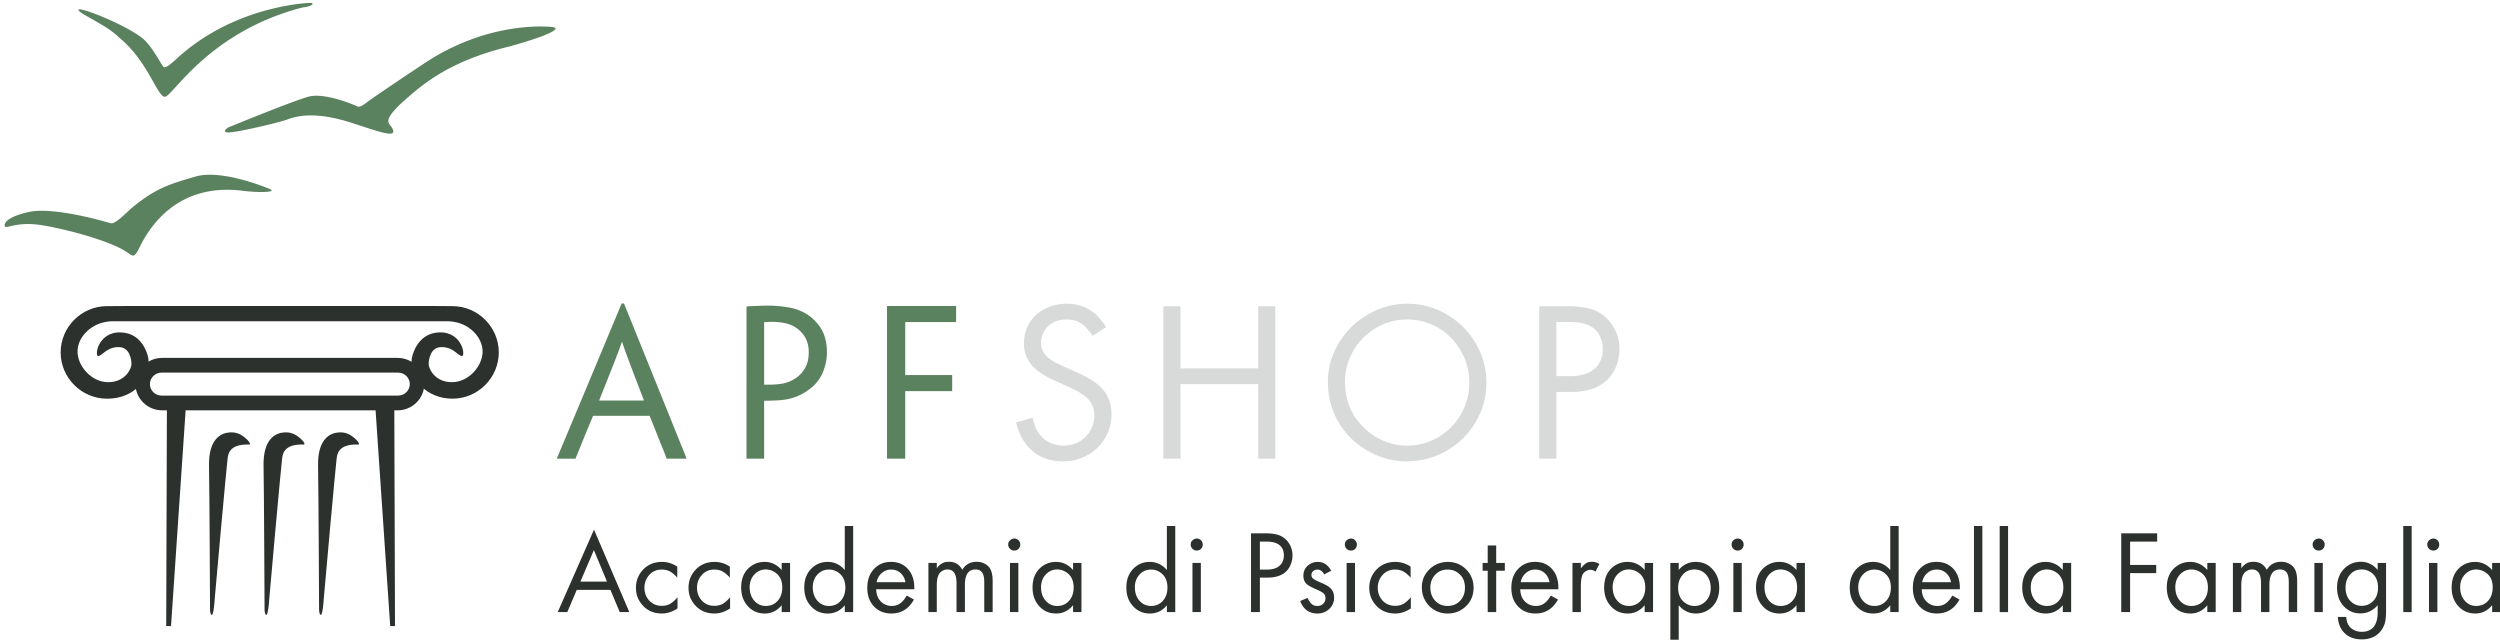
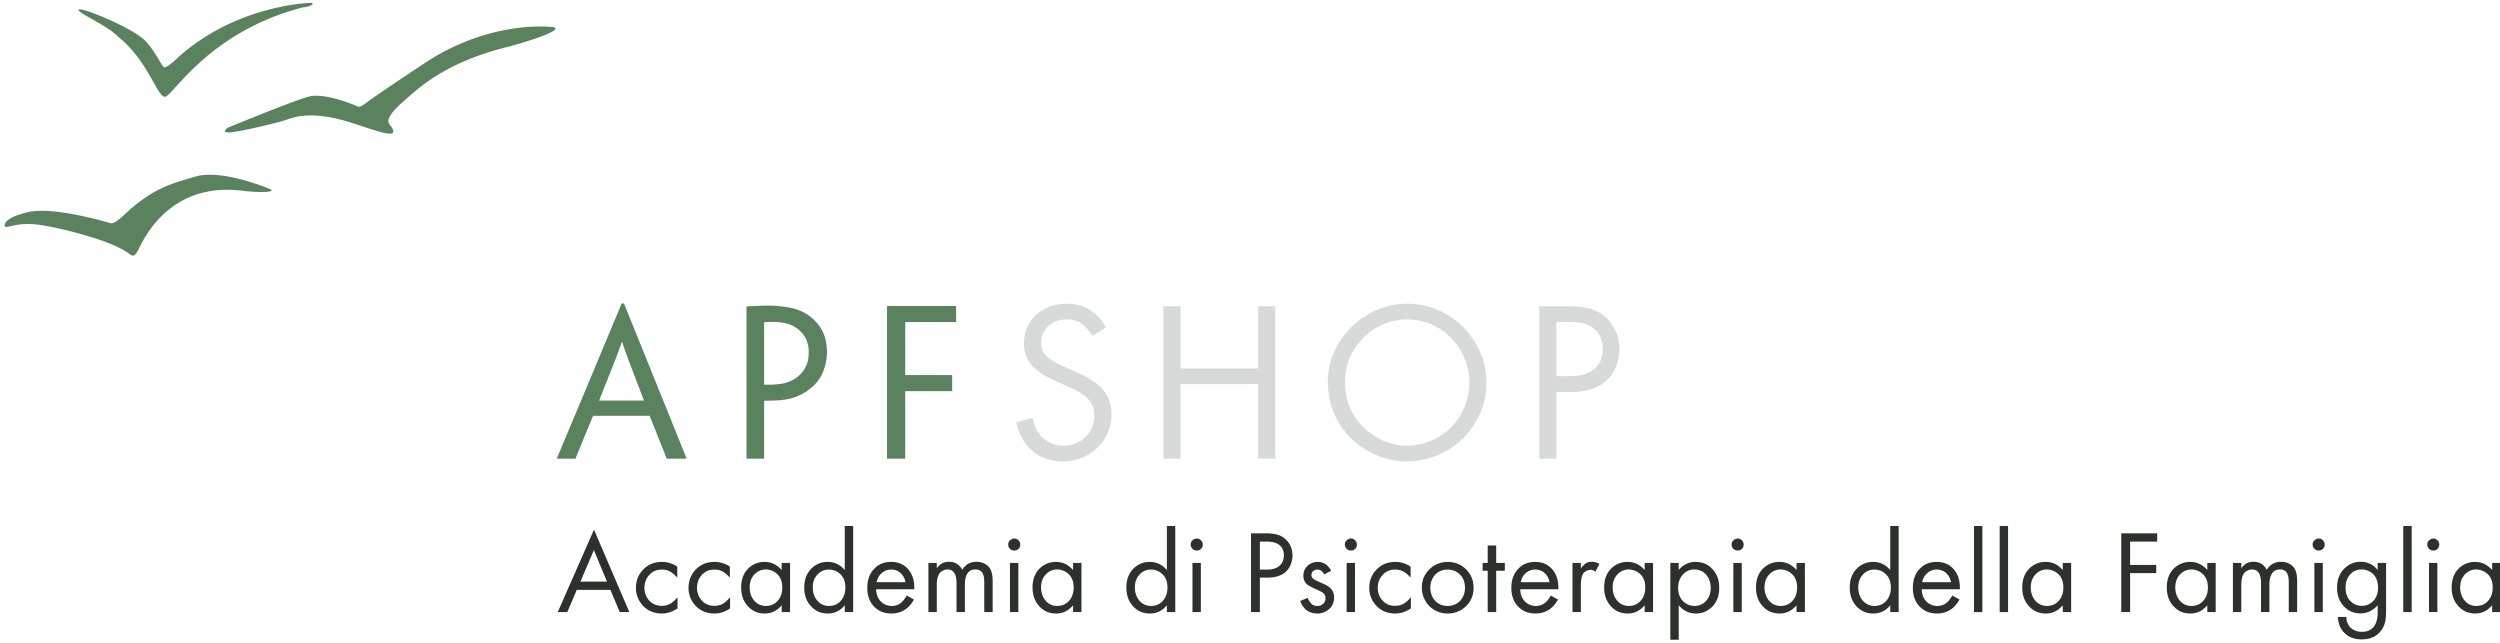
<svg xmlns="http://www.w3.org/2000/svg" viewBox="0 0 2009 517" xml:space="preserve" style="fill-rule:evenodd;clip-rule:evenodd;stroke-linejoin:round;stroke-miterlimit:2">
-   <path style="fill:none" d="M-391.667-158.333h6000v14166.7h-6000z" />
-   <path d="M319.915 317.901H129.878c-5.179 0-9.417-4.15-9.417-9.229 0-5.083 4.238-9.242 9.417-9.242H319.92c5.17 0 9.408 4.159 9.408 9.242 0 5.083-4.238 9.229-9.413 9.229Zm-.466-30.304H130.328c-11.804 0-21.471 9.479-21.471 21.075 0 11.588 9.667 21.075 21.471 21.075h189.121c11.816 0 21.483-9.487 21.483-21.075 0-11.596-9.667-21.075-21.483-21.075Z" style="fill:#2c312d;fill-rule:nonzero" />
-   <path d="m316.865 327.16.563 175.971h-3.863l-11.92-175.971h15.22Zm-182.75 0-.55 175.971h3.863l11.917-175.971h-15.23Zm154.096 30.108s1.429-.917-2.75-4.688c-4.175-3.775-7.958-5.416-13.25-5.095-6.879.412-17.025 5.1-16.616 26.808.408 21.708.816 115.792.816 115.792s.1 3.979 1.425 4.079c1.325.1 2.238-10.292 2.346-12.946.1-2.65 9.883-110.592 10.363-112.958.47-2.363.52-11.805 17.666-10.992Zm-87.616 0s1.425-.917-2.755-4.688c-4.175-3.775-7.954-5.416-13.25-5.095-6.879.412-17.02 5.1-16.625 26.808.421 21.708.825 115.792.825 115.792s.105 3.979 1.425 4.079c1.325.1 2.242-10.292 2.342-12.946.113-2.65 9.896-110.592 10.371-112.958.467-2.363.521-11.805 17.667-10.992Zm43.808 0s1.425-.917-2.754-4.688c-4.184-3.775-7.954-5.416-13.25-5.095-6.875.412-17.021 5.1-16.613 26.808.409 21.708.817 115.792.817 115.792s.096 3.979 1.421 4.079c1.325.1 2.25-10.292 2.35-12.946.1-2.65 9.883-110.592 10.362-112.958.471-2.363.521-11.805 17.667-10.992Zm119.246-111.25-14.759-.104H101.228l-14.746.104c-.187-.004-.371-.004-.558-.004-20.396 0-37.184 16.783-37.184 37.183s16.788 37.183 37.184 37.183c.187 0 .371 0 .558-.004 20.525 0 35.442-15.466 32.675-32.679 0 0-3.317-20.125-22.262-20.6-18.942-.479-21.55 21.075-17.284 18.942 4.263-2.125 7.334-7.338 16.104-7.1 8.763.233 9.946 10.416 9.946 13.733s-4.741 14.446-18.712 14.446c-13.967 0-25.1-13.738-24.625-25.338.475-11.604 11.308-21.491 23.15-23.15 0 0 1.646-.479 5.446-.479h268.291c3.792 0 5.446.479 5.446.479 11.842 1.659 22.675 11.542 23.15 23.15.475 11.6-10.658 25.334-24.633 25.334s-18.704-11.125-18.704-14.442 1.183-13.5 9.945-13.733c8.759-.238 11.842 4.971 16.105 7.1 4.266 2.133 1.658-19.417-17.292-18.942-18.942.471-22.254 20.6-22.254 20.6-2.767 17.208 12.137 32.679 32.675 32.679 20.396 0 37.179-16.783 37.179-37.179s-16.783-37.179-37.179-37.179Z" style="fill:#2c312d;fill-rule:nonzero" />
  <path d="M348.04 46.405c45.809-27.458 86.613-25.529 95.209-24.762 8.591.775.125 6.162-33.234 15.525-52.862 12.704-74.033 33.875-88.662 46.833-14.242 13.983-8.467 14.625-6.029 19.25 4.237 8.208-9.884 2.817-30.284-3.725-33.358-11.292-48.625-5.517-54.654-3.333-6.033 2.179-36.054 9.362-45.041 10.137-8.975.767-2.305-3.854-1.15-4.237 1.15-.384 49.912-20.529 63.637-24.375 13.729-3.85 39.583 7.858 39.583 7.858s1.35 1.346 6.925-2.987c5.584-4.334 46.867-32.042 53.7-36.184ZM88.986 179.397s-45.033-13.667-65.816-9.046c-20.784 4.617-20.209 10.971-18.863 11.933 1.346.963 9.433-3.458 24.638-1.925 15.204 1.542 60.429 12.509 74.483 23.288 3.458 2.696 4.617 2.308 7.117-1.733 2.504-4.042 22.325-56.967 85.258-48.5 15.979 1.737 26.562.77 20.979-1.538-5.583-2.308-39.642-15.829-59.662-10.004-20.871 6.067-32.105 9.375-51.317 25.292-3.85 3.27-13.35 13.387-16.817 12.233ZM63.199 7.726c-1.925 2.304 22.516 12.121 32.333 22.321 23.225 18.666 30.792 47.729 36.954 47.729 6.159 0 34.771-52.154 110.667-71.783 8.467-.967 9.621-3.659 6.35-3.659-3.271 0-62.55 2.692-108.354 45.613-5.967 5.387-7.892 6.158-9.242 6.158-1.346 0-7.779-13.983-15.396-21.554C105.928 22.03 65.124 5.413 63.199 7.726Zm454.124 314.145v-.468a3886.607 3886.607 0 0 1-8.09-21.159c-2.05-5.396-3.669-9.721-4.88-12.974a479.023 479.023 0 0 1-2.75-7.551 84.003 84.003 0 0 1-1.574-4.872h-.315c-.532 1.466-1.106 3.096-1.735 4.872-.622 1.788-1.567 4.306-2.826 7.551a1517.19 1517.19 0 0 1-5.108 12.974c-2.151 5.397-4.954 12.45-8.413 21.159l-.161.468h35.852Zm-40.728 12.262a2286.677 2286.677 0 0 0-6.685 16.118c-1.728 4.25-3.114 7.66-4.167 10.227-1.046 2.571-1.807 4.43-2.279 5.584s-.761 1.881-.862 2.196v.319H447.5v-.319c.112-.206.449-.997 1.026-2.357.574-1.357 1.676-3.98 3.302-7.859 1.623-3.878 3.931-9.383 6.918-16.515 2.987-7.124 6.944-16.56 11.872-28.305l28.942-69.356h1.885l28.148 69.675a6423.06 6423.06 0 0 1 11.321 28.069 2043.887 2043.887 0 0 0 6.607 16.346c1.574 3.83 2.619 6.431 3.144 7.791.529 1.361.836 2.196.952 2.511v.319H535.57v-.319c-.109-.315-.371-1.042-.783-2.196-.424-1.154-1.162-3.013-2.204-5.584a738.131 738.131 0 0 1-4.088-10.227c-1.675-4.242-3.83-9.616-6.446-16.118h-45.454ZM649.9 282.874c0-5.002-1.207-9.327-3.628-12.977-2.428-3.643-5.741-6.457-9.961-8.436-1.997-.937-4.422-1.634-7.263-2.11a54.285 54.285 0 0 0-8.848-.704c-.832 0-1.836.03-2.994.078a62.864 62.864 0 0 0-3.155.233v50.172h5.677c2.51-.093 5.015-.3 7.506-.619 2.361-.318 4.61-.892 6.716-1.727 1.896-.72 3.789-1.743 5.685-3.043 1.893-1.308 3.478-2.736 4.741-4.295a22.637 22.637 0 0 0 4.096-7.034c.952-2.608 1.428-5.73 1.428-9.384v-.154Zm-50.004 85.703V246.381c1.042-.206 2.485-.341 4.317-.39 1.833-.048 3.804-.135 5.907-.236 2.087-.105 4.343-.153 6.756-.153 2.406 0 4.347.048 5.82.153 3.455.214 7.046.626 10.771 1.259 3.725.619 6.996 1.567 9.826 2.83 5.977 2.518 11.006 6.554 15.102 12.108 4.092 5.554 6.135 12.629 6.135 21.23 0 3.253-.394 6.419-1.166 9.511-.779 3.099-1.742 5.85-2.881 8.263-2.594 4.925-5.858 8.807-9.797 11.636a40.732 40.732 0 0 1-6.869 4.4c-2.477 1.263-5.183 2.308-8.136 3.148-3.264.839-6.738 1.364-10.429 1.574-3.68.21-7.416.318-11.201.318v46.545h-14.155Zm127.54-67.152h37.737v12.895h-37.737v54.257h-14.627V245.913h55.516V258.8h-40.889v42.625Z" style="fill:#5a825f;fill-rule:nonzero" />
  <path d="M490.531 474.032h-27.052l-7.593 17.844h-7.688l29.139-66.252 28.381 66.252h-7.689l-7.498-17.844Zm-2.753-6.644-10.536-25.343-10.82 25.343h21.356Zm56.481-12.055v8.828c-2.183-2.373-4.176-4.082-6.075-5.031-1.803-.949-3.986-1.424-6.359-1.424-4.271 0-7.688 1.519-10.346 4.651-2.373 2.753-3.607 6.075-3.607 9.966 0 4.082 1.329 7.499 3.892 10.346 2.657 2.753 5.885 4.177 9.966 4.177 2.468 0 4.651-.475 6.644-1.519 1.899-1.044 3.892-2.847 6.075-5.315v8.922c-4.176 2.752-8.353 4.081-12.529 4.081-6.739 0-12.15-2.468-16.136-7.308-3.227-3.892-4.746-8.353-4.746-13.289 0-5.979 2.088-11.01 6.265-15.186 3.891-3.797 8.827-5.695 14.712-5.695 4.271 0 8.352 1.233 12.244 3.796Zm42.255 0v8.828c-2.183-2.373-4.176-4.082-6.074-5.031-1.804-.949-3.987-1.424-6.36-1.424-4.271 0-7.688 1.519-10.346 4.651-2.373 2.753-3.607 6.075-3.607 9.966 0 4.082 1.329 7.499 3.892 10.346 2.658 2.753 5.885 4.177 9.966 4.177 2.468 0 4.651-.475 6.644-1.519 1.899-1.044 3.892-2.847 6.075-5.315v8.922c-4.176 2.752-8.353 4.081-12.529 4.081-6.739 0-12.149-2.468-16.136-7.308-3.227-3.892-4.746-8.353-4.746-13.289 0-5.979 2.089-11.01 6.265-15.186 3.891-3.797 8.827-5.695 14.712-5.695 4.271 0 8.353 1.233 12.244 3.796Zm41.643-2.942h6.739v39.485h-6.739v-5.505c-3.702 4.461-8.258 6.644-13.573 6.644-5.885 0-10.631-2.183-14.333-6.739-3.132-3.796-4.651-8.542-4.651-14.142 0-6.645 1.993-11.865 6.17-15.757 3.607-3.227 7.783-4.84 12.624-4.84 5.41 0 9.966 2.183 13.763 6.549v-5.695Zm-12.719 5.22c-3.797 0-7.024 1.519-9.587 4.461-2.278 2.658-3.417 5.885-3.417 9.872 0 4.651 1.424 8.447 4.177 11.295 2.372 2.468 5.315 3.702 8.732 3.702 4.271 0 7.688-1.614 10.251-4.936 1.993-2.563 3.037-5.885 3.037-9.871 0-4.746-1.423-8.353-4.176-10.916-2.563-2.278-5.505-3.512-9.017-3.607Zm63.425-34.929h6.739v69.194h-6.739v-5.505c-3.607 4.461-8.163 6.644-13.668 6.644-5.79 0-10.536-2.183-14.238-6.739-3.132-3.702-4.651-8.447-4.651-14.142 0-6.645 2.089-11.865 6.265-15.757 3.512-3.227 7.688-4.84 12.529-4.84 5.41 0 9.966 2.183 13.763 6.549v-35.404Zm-12.719 35.024c-3.797 0-7.024 1.424-9.586 4.366-2.278 2.658-3.417 5.98-3.417 9.872 0 4.651 1.423 8.447 4.176 11.295 2.373 2.468 5.315 3.702 8.827 3.702 4.271 0 7.594-1.614 10.156-4.936 1.994-2.563 3.038-5.885 3.038-9.871 0-4.651-1.424-8.353-4.177-10.821-2.468-2.373-5.505-3.607-9.017-3.607Zm68.594 15.851H704.08c.095 2.658.664 4.936 1.614 6.834 1.139 2.089 2.657 3.702 4.556 4.841 1.898 1.139 3.986 1.709 6.359 1.709 2.563 0 4.746-.665 6.549-1.899 1.804-1.139 3.702-3.322 5.506-6.454l5.79 3.227c-1.614 2.753-3.228 4.841-4.936 6.36-3.607 3.227-8.068 4.84-13.194 4.84-6.264 0-11.295-2.278-14.997-6.834-2.942-3.607-4.366-8.258-4.366-13.763 0-6.359 1.804-11.485 5.6-15.376 3.512-3.702 7.973-5.505 13.479-5.505 5.6 0 10.156 1.898 13.573 5.695 3.417 3.796 5.125 8.827 5.125 15.091v1.234Zm-7.118-5.695c-.38-2.183-1.139-3.986-2.278-5.505-2.278-3.132-5.411-4.651-9.207-4.651-2.943 0-5.411.949-7.594 2.848-2.183 1.898-3.512 4.366-4.081 7.308h23.16Zm18.445-15.471h6.739v4.271c1.423-1.898 2.847-3.227 4.366-3.986 1.519-.855 3.322-1.234 5.41-1.234 4.841 0 8.448 2.183 10.726 6.454 2.563-4.271 6.359-6.454 11.58-6.454 2.183 0 4.271.474 6.169 1.423 1.899.95 3.417 2.278 4.461 3.892 1.424 2.278 2.184 5.695 2.184 10.061v25.058h-6.74v-23.919c0-3.322-.474-5.695-1.328-7.308-1.139-1.994-3.038-3.038-5.79-3.038-5.601 0-8.448 4.177-8.448 12.434v21.831h-6.739v-23.444c0-7.214-2.468-10.821-7.309-10.821-1.424 0-2.847.38-4.176 1.234-1.329.76-2.278 1.804-2.848 3.038-1.044 1.993-1.518 4.84-1.518 8.542v21.451h-6.739v-39.485Zm72.286 0v39.485h-6.739v-39.485h6.739Zm-3.322-19.648c1.329 0 2.468.475 3.417 1.424.949.949 1.424 2.088 1.424 3.417 0 1.424-.475 2.563-1.424 3.512-.949.949-2.088 1.329-3.417 1.329-1.329 0-2.468-.475-3.417-1.424-.949-.949-1.424-2.088-1.424-3.417 0-1.329.475-2.468 1.424-3.322.949-.95 2.088-1.424 3.417-1.519Zm47.284 19.648h6.739v39.485h-6.739v-5.505c-3.702 4.461-8.258 6.644-13.573 6.644-5.885 0-10.631-2.183-14.333-6.739-3.132-3.796-4.651-8.542-4.651-14.142 0-6.645 1.994-11.865 6.17-15.757 3.607-3.227 7.783-4.84 12.624-4.84 5.41 0 9.966 2.183 13.763 6.549v-5.695Zm-12.719 5.22c-3.797 0-7.024 1.519-9.587 4.461-2.278 2.658-3.417 5.885-3.417 9.872 0 4.651 1.424 8.447 4.177 11.295 2.373 2.468 5.315 3.702 8.732 3.702 4.271 0 7.688-1.614 10.251-4.936 1.993-2.563 3.037-5.885 3.037-9.871 0-4.746-1.423-8.353-4.176-10.916-2.563-2.278-5.505-3.512-9.017-3.607Zm88.108-34.929h6.74v69.194h-6.74v-5.505c-3.606 4.461-8.162 6.644-13.668 6.644-5.79 0-10.535-2.183-14.237-6.739-3.132-3.702-4.651-8.447-4.651-14.142 0-6.645 2.088-11.865 6.264-15.757 3.512-3.227 7.689-4.84 12.529-4.84 5.411 0 9.967 2.183 13.763 6.549v-35.404Zm-12.718 35.024c-3.797 0-7.024 1.424-9.587 4.366-2.278 2.658-3.417 5.98-3.417 9.872 0 4.651 1.424 8.447 4.176 11.295 2.373 2.468 5.316 3.702 8.828 3.702 4.271 0 7.593-1.614 10.156-4.936 1.993-2.563 3.037-5.885 3.037-9.871 0-4.651-1.424-8.353-4.176-10.821-2.468-2.373-5.506-3.607-9.017-3.607Zm40.024-5.315v39.485h-6.739v-39.485h6.739Zm-3.322-19.648c1.328 0 2.467.475 3.417 1.424.949.949 1.423 2.088 1.423 3.417 0 1.424-.474 2.563-1.423 3.512-.95.949-2.089 1.329-3.417 1.329-1.329 0-2.468-.475-3.417-1.424-.95-.949-1.424-2.088-1.424-3.417 0-1.329.474-2.468 1.424-3.322.949-.95 2.088-1.424 3.417-1.519Zm50.754 31.418v27.715h-7.12v-63.309h11.58c3.8 0 6.93.379 9.4 1.044 2.47.664 4.65 1.803 6.45 3.417 1.9 1.613 3.32 3.607 4.37 5.885 1.04 2.373 1.52 4.84 1.52 7.498 0 2.468-.48 4.841-1.43 7.119a14.596 14.596 0 0 1-3.79 5.79c-3.42 3.227-8.36 4.841-14.81 4.841h-6.17Zm0-6.455h5.79c4.46 0 7.78-1.044 10.06-3.132 2.28-1.993 3.42-4.841 3.42-8.258 0-3.607-1.14-6.359-3.51-8.258-2.28-1.898-5.79-2.847-10.54-2.847h-5.22v22.495Zm57.28.949-5.6 2.943c-1.42-2.658-3.23-3.892-5.51-3.892-1.23 0-2.37.38-3.32 1.234-.95.854-1.42 1.898-1.42 3.132 0 1.139.47 2.089 1.33 2.848.85.759 2.56 1.708 5.03 2.752 3.61 1.519 6.07 2.753 7.5 3.797 2.94 2.088 4.36 5.031 4.36 8.638 0 3.891-1.42 7.118-4.27 9.586-2.56 2.183-5.6 3.322-9.21 3.322-3.22 0-6.07-.854-8.35-2.468-2.37-1.708-4.17-4.271-5.41-7.593l5.89-2.468c1.23 2.468 2.37 4.082 3.51 5.031 1.14.949 2.56 1.424 4.46 1.424s3.42-.57 4.65-1.804c1.23-1.139 1.8-2.657 1.8-4.461 0-1.519-.47-2.658-1.32-3.607-.86-.949-2.57-1.898-5.04-3.037-3.6-1.519-6.26-2.848-7.87-3.987-2.38-1.708-3.52-4.176-3.52-7.498s1.24-6.075 3.71-8.163c2.27-1.898 4.84-2.847 7.78-2.847 4.74 0 8.35 2.372 10.82 7.118Zm19.17-6.264v39.485h-6.74v-39.485h6.74Zm-3.32-19.648c1.33 0 2.47.475 3.42 1.424.94.949 1.42 2.088 1.42 3.417 0 1.424-.48 2.563-1.42 3.512-.95.949-2.09 1.329-3.42 1.329s-2.47-.475-3.42-1.424c-.95-.949-1.42-2.088-1.42-3.417 0-1.329.47-2.468 1.42-3.322.95-.95 2.09-1.424 3.42-1.519Zm48 22.59v8.828c-2.18-2.373-4.18-4.082-6.07-5.031-1.81-.949-3.99-1.424-6.36-1.424-4.28 0-7.69 1.519-10.35 4.651-2.37 2.753-3.61 6.075-3.61 9.966 0 4.082 1.33 7.499 3.89 10.346 2.66 2.753 5.89 4.177 9.97 4.177 2.47 0 4.65-.475 6.64-1.519 1.9-1.044 3.9-2.847 6.08-5.315v8.922c-4.18 2.752-8.35 4.081-12.53 4.081-6.74 0-12.15-2.468-16.13-7.308-3.23-3.892-4.75-8.353-4.75-13.289 0-5.979 2.09-11.01 6.26-15.186 3.9-3.797 8.83-5.695 14.72-5.695 4.27 0 8.35 1.233 12.24 3.796Zm29.82-3.796c6.17 0 11.39 2.278 15.47 6.739 3.51 3.891 5.32 8.542 5.32 13.952 0 6.36-2.28 11.58-6.93 15.662-3.89 3.417-8.55 5.125-14.05 5.125-3.7 0-7.31-.949-10.54-2.847-3.32-1.993-5.88-4.651-7.68-8.163-1.62-2.943-2.38-6.36-2.38-10.061 0-5.79 2.09-10.631 6.46-14.807 3.89-3.607 8.63-5.506 14.33-5.6Zm-.09 6.169c-4.47 0-8.07 1.709-10.73 5.031-2.09 2.657-3.13 5.79-3.13 9.397 0 4.461 1.42 8.162 4.17 10.915 2.57 2.563 5.79 3.892 9.59 3.892 4.56 0 8.26-1.709 11.01-5.126 1.99-2.563 3.04-5.695 3.04-9.492 0-4.461-1.33-8.068-4.18-10.725-2.56-2.563-5.79-3.892-9.77-3.892Zm39.05.949v33.221h-6.83v-33.221h-4.09v-6.264h4.09v-14.048h6.83v14.048h6.93v6.264h-6.93Zm49.96 14.902h-30.66c.1 2.658.67 4.936 1.62 6.834 1.13 2.089 2.65 3.702 4.55 4.841 1.9 1.139 3.99 1.709 6.36 1.709 2.56 0 4.75-.665 6.55-1.899 1.8-1.139 3.7-3.322 5.51-6.454l5.79 3.227c-1.62 2.753-3.23 4.841-4.94 6.36-3.61 3.227-8.07 4.84-13.19 4.84-6.27 0-11.3-2.278-15-6.834-2.94-3.607-4.37-8.258-4.37-13.763 0-6.359 1.81-11.485 5.6-15.376 3.51-3.702 7.98-5.505 13.48-5.505 5.6 0 10.16 1.898 13.57 5.695 3.42 3.796 5.13 8.827 5.13 15.091v1.234Zm-7.12-5.695c-.38-2.183-1.14-3.986-2.28-5.505-2.28-3.132-5.41-4.651-9.2-4.651-2.95 0-5.41.949-7.6 2.848-2.18 1.898-3.51 4.366-4.08 7.308h23.16Zm18.45-15.471h6.74v4.271c1.71-2.088 3.23-3.417 4.37-4.176 1.13-.665 2.65-1.044 4.55-1.044s3.99.569 5.98 1.708l-3.13 6.17c-1.42-.949-2.75-1.424-3.99-1.424-1.23 0-2.47.38-3.6 1.044-1.14.665-2.09 1.519-2.66 2.563-.95 1.898-1.52 5.03-1.52 9.586v20.787h-6.74v-39.485Zm58.02 0h6.74v39.485h-6.74v-5.505c-3.7 4.461-8.26 6.644-13.57 6.644-5.89 0-10.63-2.183-14.34-6.739-3.13-3.796-4.65-8.542-4.65-14.142 0-6.645 2-11.865 6.17-15.757 3.61-3.227 7.79-4.84 12.63-4.84 5.41 0 9.96 2.183 13.76 6.549v-5.695Zm-12.72 5.22c-3.8 0-7.02 1.519-9.59 4.461-2.27 2.658-3.41 5.885-3.41 9.872 0 4.651 1.42 8.447 4.17 11.295 2.38 2.468 5.32 3.702 8.74 3.702 4.27 0 7.68-1.614 10.25-4.936 1.99-2.563 3.03-5.885 3.03-9.871 0-4.746-1.42-8.353-4.17-10.916-2.57-2.278-5.51-3.512-9.02-3.607Zm40.08 56.476h-6.74v-61.696h6.74v5.6c3.7-4.366 8.26-6.454 13.57-6.454 5.89 0 10.63 2.183 14.34 6.739 3.13 3.701 4.65 8.447 4.65 14.142 0 6.644-2.09 11.865-6.17 15.662-3.61 3.322-7.79 4.935-12.63 4.935-5.41 0-9.96-2.183-13.76-6.644v27.716Zm12.81-56.476c-4.17 0-7.59 1.614-10.15 4.936-2.09 2.658-3.13 5.885-3.13 9.871 0 4.651 1.42 8.258 4.17 10.916 2.66 2.373 5.6 3.607 9.02 3.607 3.89 0 7.02-1.519 9.59-4.461 2.27-2.658 3.41-5.98 3.41-9.872 0-4.651-1.42-8.447-4.17-11.295-2.28-2.373-5.22-3.607-8.74-3.702Zm37.84-5.22v39.485h-6.74v-39.485h6.74Zm-3.32-19.648c1.33 0 2.47.475 3.42 1.424.94.949 1.42 2.088 1.42 3.417 0 1.424-.48 2.563-1.42 3.512-.95.949-2.09 1.329-3.42 1.329s-2.47-.475-3.42-1.424c-.95-.949-1.42-2.088-1.42-3.417 0-1.329.47-2.468 1.42-3.322.95-.95 2.09-1.424 3.42-1.519Zm47.33 19.648h6.74v39.485h-6.74v-5.505c-3.7 4.461-8.26 6.644-13.57 6.644-5.89 0-10.63-2.183-14.34-6.739-3.13-3.796-4.65-8.542-4.65-14.142 0-6.645 2-11.865 6.17-15.757 3.61-3.227 7.79-4.84 12.63-4.84 5.41 0 9.96 2.183 13.76 6.549v-5.695Zm-12.72 5.22c-3.8 0-7.02 1.519-9.59 4.461-2.27 2.658-3.41 5.885-3.41 9.872 0 4.651 1.42 8.447 4.17 11.295 2.38 2.468 5.32 3.702 8.74 3.702 4.27 0 7.68-1.614 10.25-4.936 1.99-2.563 3.03-5.885 3.03-9.871 0-4.746-1.42-8.353-4.17-10.916-2.57-2.278-5.51-3.512-9.02-3.607Zm88.06-34.929h6.74v69.194h-6.74v-5.505c-3.61 4.461-8.16 6.644-13.67 6.644-5.79 0-10.53-2.183-14.24-6.739-3.13-3.702-4.65-8.447-4.65-14.142 0-6.645 2.09-11.865 6.27-15.757 3.51-3.227 7.69-4.84 12.53-4.84 5.41 0 9.96 2.183 13.76 6.549v-35.404Zm-12.72 35.024c-3.8 0-7.02 1.424-9.59 4.366-2.27 2.658-3.41 5.98-3.41 9.872 0 4.651 1.42 8.447 4.17 11.295 2.38 2.468 5.32 3.702 8.83 3.702 4.27 0 7.59-1.614 10.16-4.936 1.99-2.563 3.03-5.885 3.03-9.871 0-4.651-1.42-8.353-4.17-10.821-2.47-2.373-5.51-3.607-9.02-3.607Zm68.65 15.851h-30.66c.1 2.658.67 4.936 1.61 6.834 1.14 2.089 2.66 3.702 4.56 4.841 1.9 1.139 3.99 1.709 6.36 1.709 2.56 0 4.75-.665 6.55-1.899 1.8-1.139 3.7-3.322 5.51-6.454l5.78 3.227c-1.61 2.753-3.22 4.841-4.93 6.36-3.61 3.227-8.07 4.84-13.19 4.84-6.27 0-11.3-2.278-15-6.834-2.94-3.607-4.37-8.258-4.37-13.763 0-6.359 1.81-11.485 5.6-15.376 3.52-3.702 7.98-5.505 13.48-5.505 5.6 0 10.16 1.898 13.57 5.695 3.42 3.796 5.13 8.827 5.13 15.091v1.234Zm-7.12-5.695c-.38-2.183-1.14-3.986-2.28-5.505-2.27-3.132-5.41-4.651-9.2-4.651-2.95 0-5.41.949-7.6 2.848-2.18 1.898-3.51 4.366-4.08 7.308h23.16Z" style="fill:#2c312d;fill-rule:nonzero" />
  <path d="M1586.28 422.682h6.74v69.195h-6.74v-69.195Zm20.66 0h6.74v69.195h-6.74v-69.195Z" style="fill:#2c312d" />
  <path d="M1657.64 452.391h6.74v39.485h-6.74v-5.505c-3.7 4.461-8.26 6.644-13.57 6.644-5.89 0-10.63-2.183-14.34-6.739-3.13-3.796-4.65-8.542-4.65-14.142 0-6.645 2-11.865 6.17-15.757 3.61-3.227 7.79-4.84 12.63-4.84 5.41 0 9.96 2.183 13.76 6.549v-5.695Zm-12.72 5.22c-3.8 0-7.02 1.519-9.59 4.461-2.27 2.658-3.41 5.885-3.41 9.872 0 4.651 1.42 8.447 4.17 11.295 2.38 2.468 5.32 3.702 8.74 3.702 4.27 0 7.68-1.614 10.25-4.936 1.99-2.563 3.03-5.885 3.03-9.871 0-4.746-1.42-8.353-4.17-10.916-2.56-2.278-5.51-3.512-9.02-3.607Zm88.58-22.4h-21.74v18.793h20.98v6.55h-20.98v31.322h-7.12v-63.309h28.86v6.644Zm40.29 17.18h6.74v39.485h-6.74v-5.505c-3.7 4.461-8.26 6.644-13.57 6.644-5.89 0-10.63-2.183-14.34-6.739-3.13-3.796-4.65-8.542-4.65-14.142 0-6.645 2-11.865 6.17-15.757 3.61-3.227 7.79-4.84 12.63-4.84 5.41 0 9.96 2.183 13.76 6.549v-5.695Zm-12.72 5.22c-3.79 0-7.02 1.519-9.58 4.461-2.28 2.658-3.42 5.885-3.42 9.872 0 4.651 1.42 8.447 4.17 11.295 2.38 2.468 5.32 3.702 8.74 3.702 4.27 0 7.68-1.614 10.25-4.936 1.99-2.563 3.04-5.885 3.04-9.871 0-4.746-1.43-8.353-4.18-10.916-2.56-2.278-5.51-3.512-9.02-3.607Zm33.29-5.22h6.74v4.271c1.42-1.898 2.85-3.227 4.37-3.986 1.51-.855 3.32-1.234 5.41-1.234 4.84 0 8.44 2.183 10.72 6.454 2.56-4.271 6.36-6.454 11.58-6.454 2.19 0 4.27.474 6.17 1.423 1.9.95 3.42 2.278 4.46 3.892 1.43 2.278 2.19 5.695 2.19 10.061v25.058h-6.74v-23.919c0-3.322-.48-5.695-1.33-7.308-1.14-1.994-3.04-3.038-5.79-3.038-5.6 0-8.45 4.177-8.45 12.434v21.831h-6.74v-23.444c0-7.214-2.47-10.821-7.31-10.821-1.42 0-2.85.38-4.17 1.234-1.33.76-2.28 1.804-2.85 3.038-1.05 1.993-1.52 4.84-1.52 8.542v21.451h-6.74v-39.485Zm72.23 0v39.485h-6.74v-39.485h6.74Zm-3.32-19.648c1.33 0 2.47.475 3.41 1.424.95.949 1.43 2.088 1.43 3.417 0 1.424-.48 2.563-1.43 3.512-.94.949-2.08 1.329-3.41 1.329s-2.47-.475-3.42-1.424c-.95-.949-1.42-2.088-1.42-3.417 0-1.329.47-2.468 1.42-3.322.95-.95 2.09-1.424 3.42-1.519Zm54.17 19.648v38.631c0 3.892-.29 6.929-.85 9.207a18.936 18.936 0 0 1-2.95 6.265c-3.6 4.935-8.92 7.308-15.75 7.308-5.79 0-10.44-1.708-13.96-5.22-3.22-3.227-4.93-7.499-5.22-12.814h6.74c.19 2.847.86 5.125 1.9 6.644.95 1.709 2.47 2.943 4.37 3.892 1.9.949 3.98 1.423 6.26 1.423 4.18 0 7.31-1.328 9.49-3.986 2.09-2.658 3.23-6.454 3.23-11.58v-5.79c-3.89 4.366-8.45 6.549-13.95 6.549-5.51 0-10.06-2.088-13.86-6.359-3.23-3.797-4.84-8.543-4.84-14.333 0-6.359 1.99-11.484 5.88-15.376 3.71-3.607 8.07-5.41 13.2-5.41 5.31 0 9.87 2.183 13.57 6.549v-5.6h6.74Zm-19.65 5.22c-4.17 0-7.59 1.709-10.15 5.221-1.81 2.562-2.76 5.695-2.76 9.302 0 4.461 1.24 7.973 3.61 10.535 2.56 2.753 5.6 4.177 9.3 4.177 4.08 0 7.5-1.614 10.16-4.841 1.99-2.468 3.04-5.79 3.04-9.777 0-4.84-1.43-8.542-4.28-11.2-2.56-2.183-5.5-3.417-8.92-3.417Z" style="fill:#2c312d;fill-rule:nonzero" />
  <path style="fill:#2c312d" d="M1931.27 422.682h6.739v69.195h-6.739z" />
  <path d="M1958.68 452.391v39.485h-6.74v-39.485h6.74Zm-3.32-19.648c1.33 0 2.47.475 3.42 1.424.94.949 1.42 2.088 1.42 3.417 0 1.424-.48 2.563-1.42 3.512-.95.949-2.09 1.329-3.42 1.329s-2.47-.475-3.42-1.424c-.95-.949-1.42-2.088-1.42-3.417 0-1.329.47-2.468 1.42-3.322.95-.95 2.09-1.424 3.42-1.519Zm47.33 19.648h6.74v39.485h-6.74v-5.505c-3.7 4.461-8.26 6.644-13.57 6.644-5.89 0-10.63-2.183-14.33-6.739-3.14-3.796-4.66-8.542-4.66-14.142 0-6.645 2-11.865 6.17-15.757 3.61-3.227 7.79-4.84 12.63-4.84 5.41 0 9.96 2.183 13.76 6.549v-5.695Zm-12.72 5.22c-3.8 0-7.02 1.519-9.59 4.461-2.27 2.658-3.41 5.885-3.41 9.872 0 4.651 1.42 8.447 4.17 11.295 2.38 2.468 5.32 3.702 8.74 3.702 4.27 0 7.69-1.614 10.25-4.936 1.99-2.563 3.03-5.885 3.03-9.871 0-4.746-1.42-8.353-4.17-10.916-2.56-2.278-5.51-3.512-9.02-3.607Z" style="fill:#2c312d;fill-rule:nonzero" />
  <path d="M70.512-98.607c-3.183-4.896-6.304-8.324-9.365-10.283-3.06-1.958-6.978-2.938-11.752-2.938-5.753 0-10.558 1.778-14.414 5.334-3.857 3.556-5.785 8.093-5.785 13.611 0 5.394 2.571 9.808 7.713 13.241a93.21 93.21 0 0 0 2.846 1.842c.796.49 1.836 1.042 3.121 1.656 1.286.612 3.091 1.439 5.417 2.482 2.326 1.04 5.57 2.481 9.733 4.321 9.915 4.29 17.015 9.072 21.3 14.345 4.285 5.272 6.427 11.77 6.427 19.496 0 5.272-1.01 10.207-3.03 14.805-2.02 4.598-4.774 8.583-8.263 11.956C70.971-5.367 66.87-2.7 62.157-.737c-4.713 1.96-9.824 2.941-15.333 2.941-9.671 0-17.781-2.724-24.33-8.172-6.549-5.447-10.987-13.19-13.313-23.228l13.221-3.673c.735 3.183 1.439 5.631 2.112 7.345.673 1.714 1.622 3.428 2.846 5.142 2.204 3.182 5.08 5.631 8.631 7.345 3.55 1.713 7.344 2.57 11.384 2.57 3.428 0 6.641-.613 9.641-1.839 2.999-1.226 5.6-2.943 7.804-5.15 2.203-2.207 3.948-4.782 5.233-7.724 1.285-2.943 1.928-6.071 1.928-9.382 0-7.479-3.366-13.302-10.099-17.47a93.601 93.601 0 0 0-2.847-1.839c-.795-.492-1.897-1.074-3.305-1.747a252.424 252.424 0 0 0-5.6-2.577 1482.302 1482.302 0 0 1-9.916-4.504c-8.814-3.925-15.149-8.248-19.005-12.969s-5.784-10.452-5.784-17.195c0-4.537.856-8.736 2.57-12.598 1.714-3.864 4.101-7.205 7.162-10.025 3.06-2.819 6.702-5.026 10.925-6.619 4.224-1.595 8.784-2.393 13.68-2.393 13.711 0 24.239 6.305 31.584 18.914l-10.834 6.977Z" style="fill:#d8dad9;fill-rule:nonzero" transform="translate(807.423 368.573)" />
  <path d="M92.18-72.532v-49.946h13.772V0H92.18v-59.862H29.747V0H15.975v-122.478h13.772v49.946H92.18ZM212.089-124.498c8.691 0 16.893 1.683 24.606 5.05 7.712 3.366 14.445 7.926 20.198 13.68 5.754 5.754 10.314 12.456 13.68 20.107 3.367 7.651 5.05 15.822 5.05 24.514 0 8.814-1.683 17.046-5.05 24.697-3.366 7.651-7.957 14.354-13.772 20.107-5.814 5.754-12.639 10.283-20.474 13.589-7.834 3.305-16.159 4.958-24.973 4.958S193.971.306 185.647-3.489c-8.325-3.795-15.547-9.059-21.668-15.792-5.141-5.876-9.059-12.364-11.752-19.464-2.693-7.1-4.04-14.812-4.04-23.137 0-8.446 1.714-16.465 5.142-24.055 3.427-7.589 8.049-14.23 13.863-19.923 5.815-5.692 12.579-10.222 20.291-13.588 7.712-3.367 15.914-5.05 24.606-5.05Zm-.184 12.67c-6.855 0-13.313 1.321-19.372 3.963-6.06 2.641-11.354 6.235-15.884 10.782-4.529 4.545-8.11 9.858-10.742 15.941-2.632 6.08-3.948 12.5-3.948 19.258 0 15.112 5.203 27.582 15.608 37.41a51.354 51.354 0 0 0 15.884 10.323c5.937 2.456 11.966 3.684 18.087 3.684 6.978 0 13.527-1.32 19.648-3.962 6.121-2.641 11.446-6.235 15.975-10.779 4.53-4.547 8.11-9.923 10.742-16.128 2.632-6.205 3.948-12.809 3.948-19.811 0-7.003-1.316-13.576-3.948-19.72-2.632-6.144-6.182-11.518-10.65-16.124-4.468-4.608-9.732-8.233-15.792-10.874-6.059-2.642-12.578-3.963-19.556-3.963ZM331.813 0h-13.772v-122.478h22.219c7.59 0 13.741.643 18.454 1.928 4.713 1.286 8.845 3.52 12.395 6.702 3.55 3.061 6.335 6.856 8.355 11.385 2.02 4.53 3.03 9.365 3.03 14.507 0 4.774-.888 9.364-2.663 13.771s-4.254 8.141-7.437 11.202c-6.855 6.243-16.403 9.365-28.645 9.365h-11.936V0Zm11.018-66.289c8.447 0 14.935-1.919 19.464-5.758 4.529-3.841 6.794-9.236 6.794-16.185 0-3.29-.612-6.337-1.836-9.141-1.224-2.804-2.877-5.12-4.958-6.949-2.326-1.951-5.05-3.353-8.171-4.206-3.122-.853-7.192-1.28-12.211-1.28h-10.1v43.519h11.018Z" style="fill:#d8dad9;fill-rule:nonzero" transform="translate(918.884 368.573)" />
</svg>